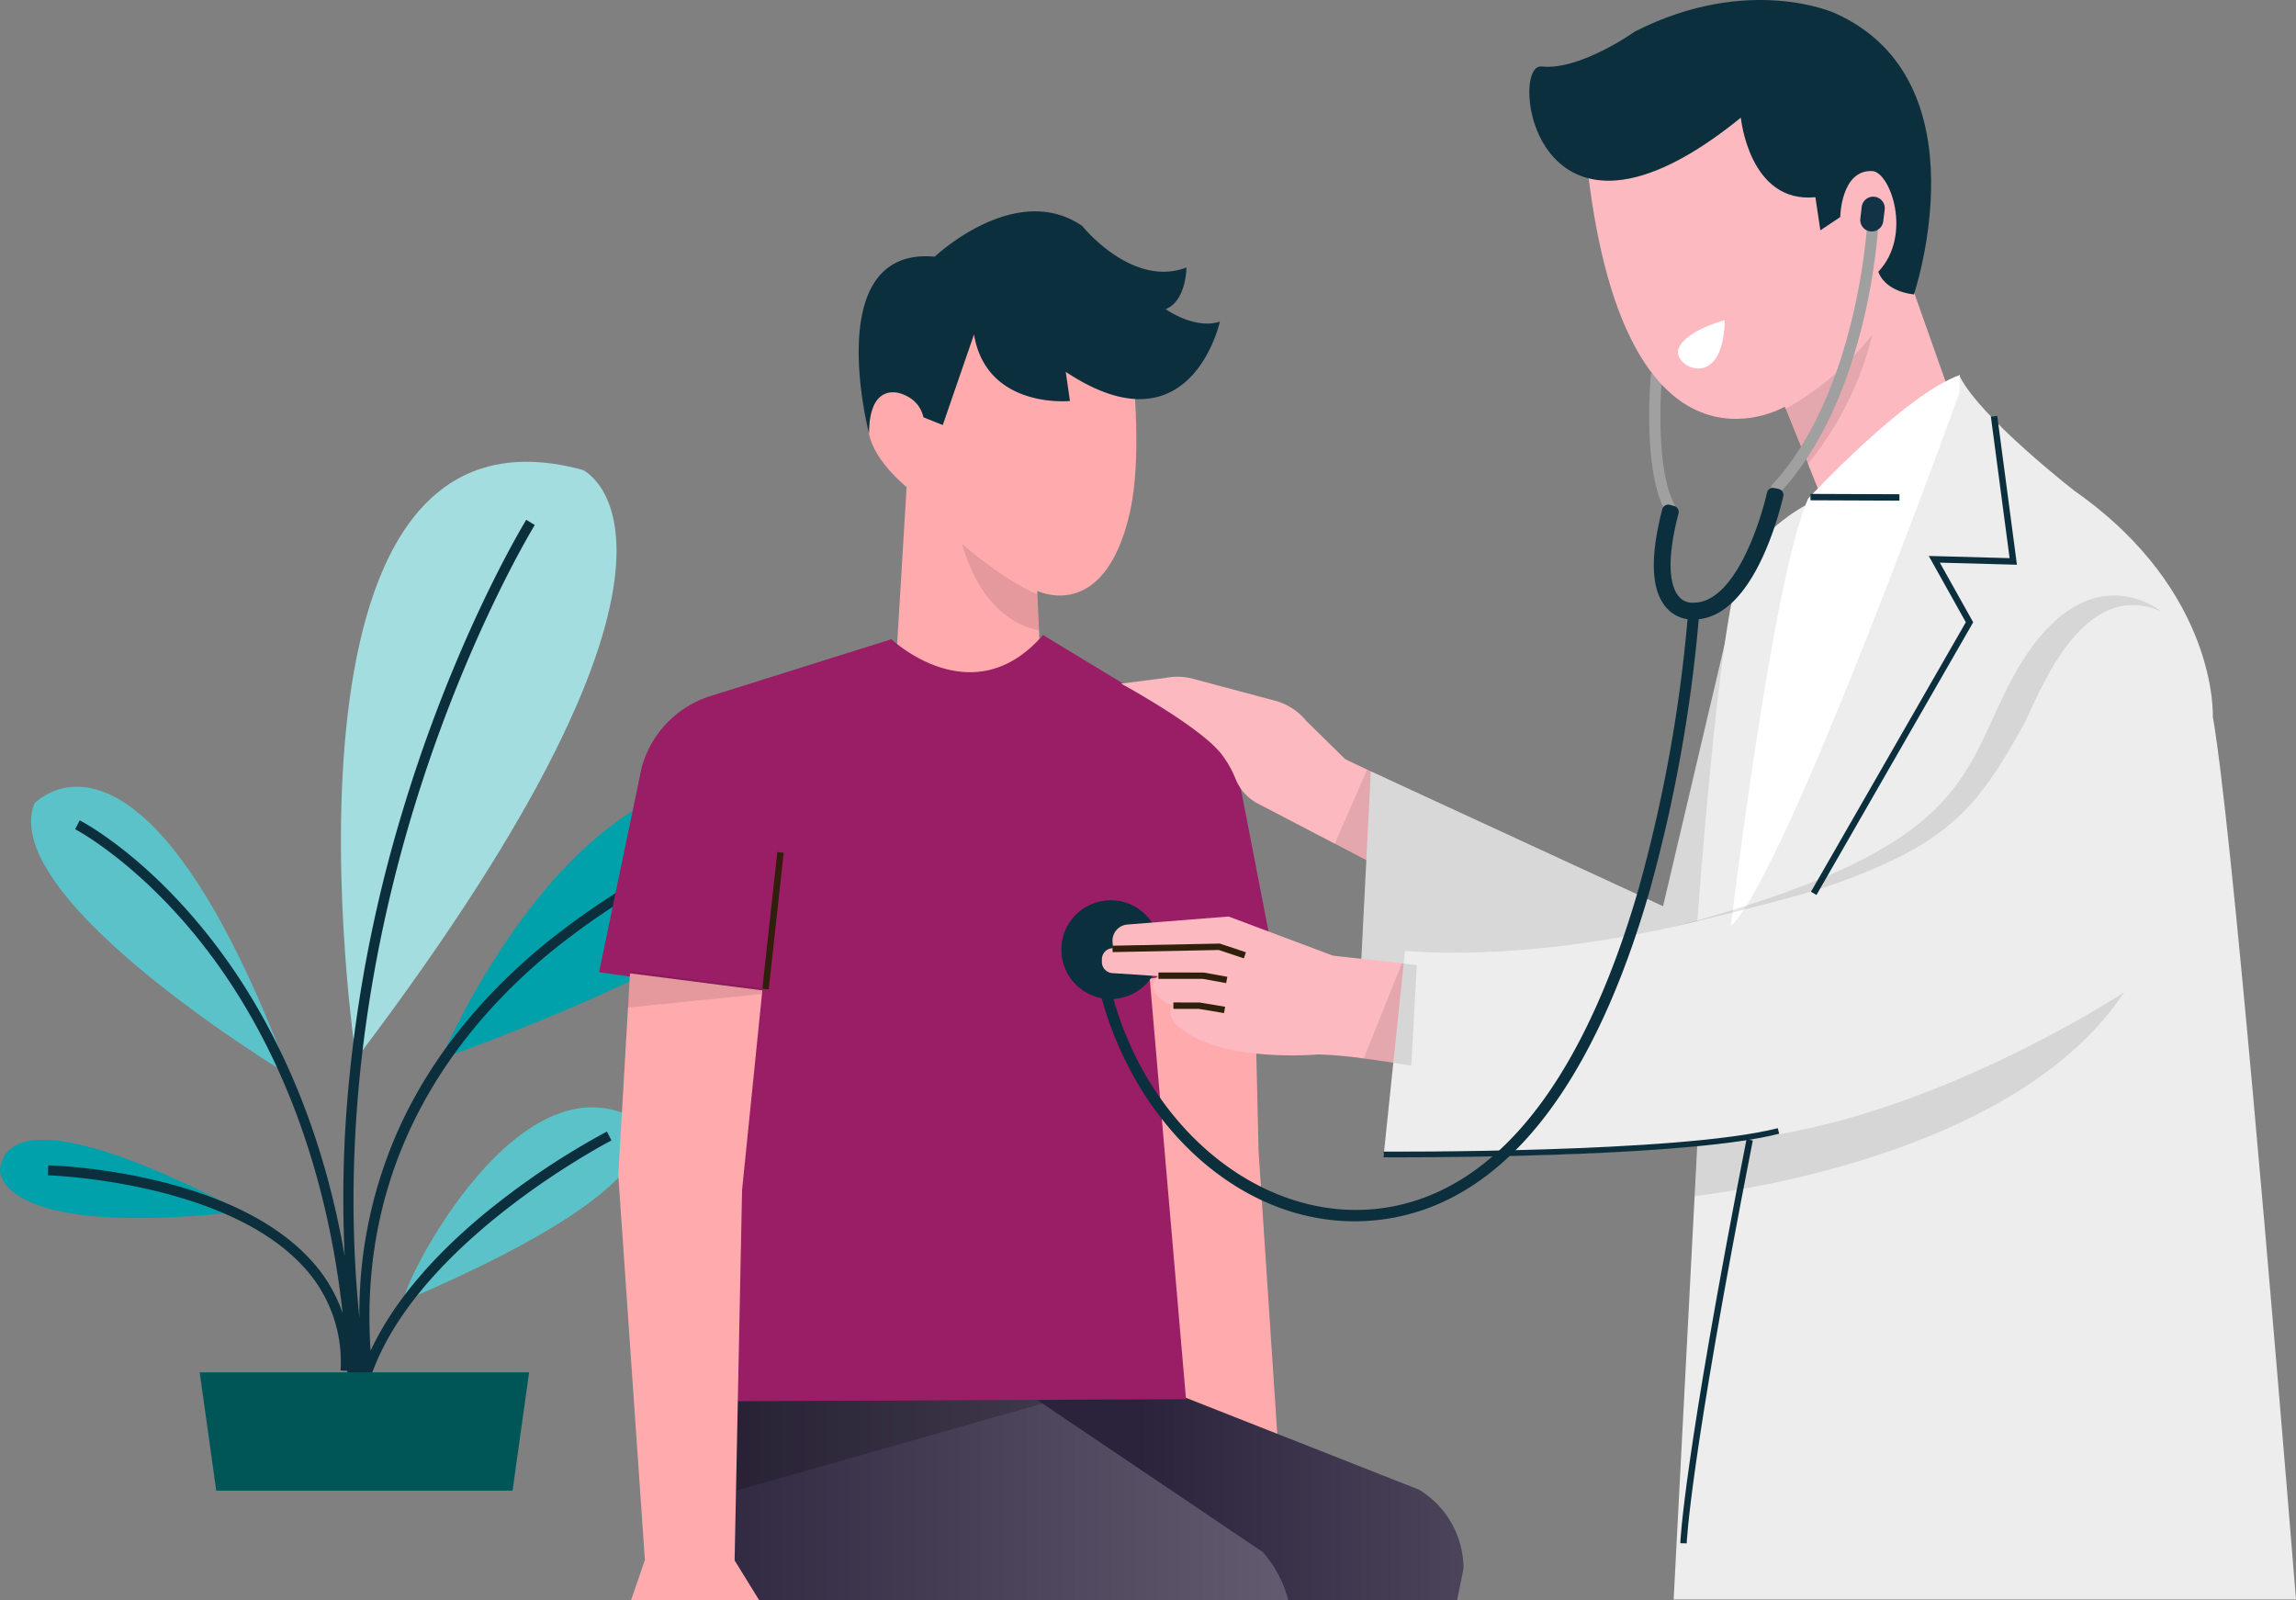
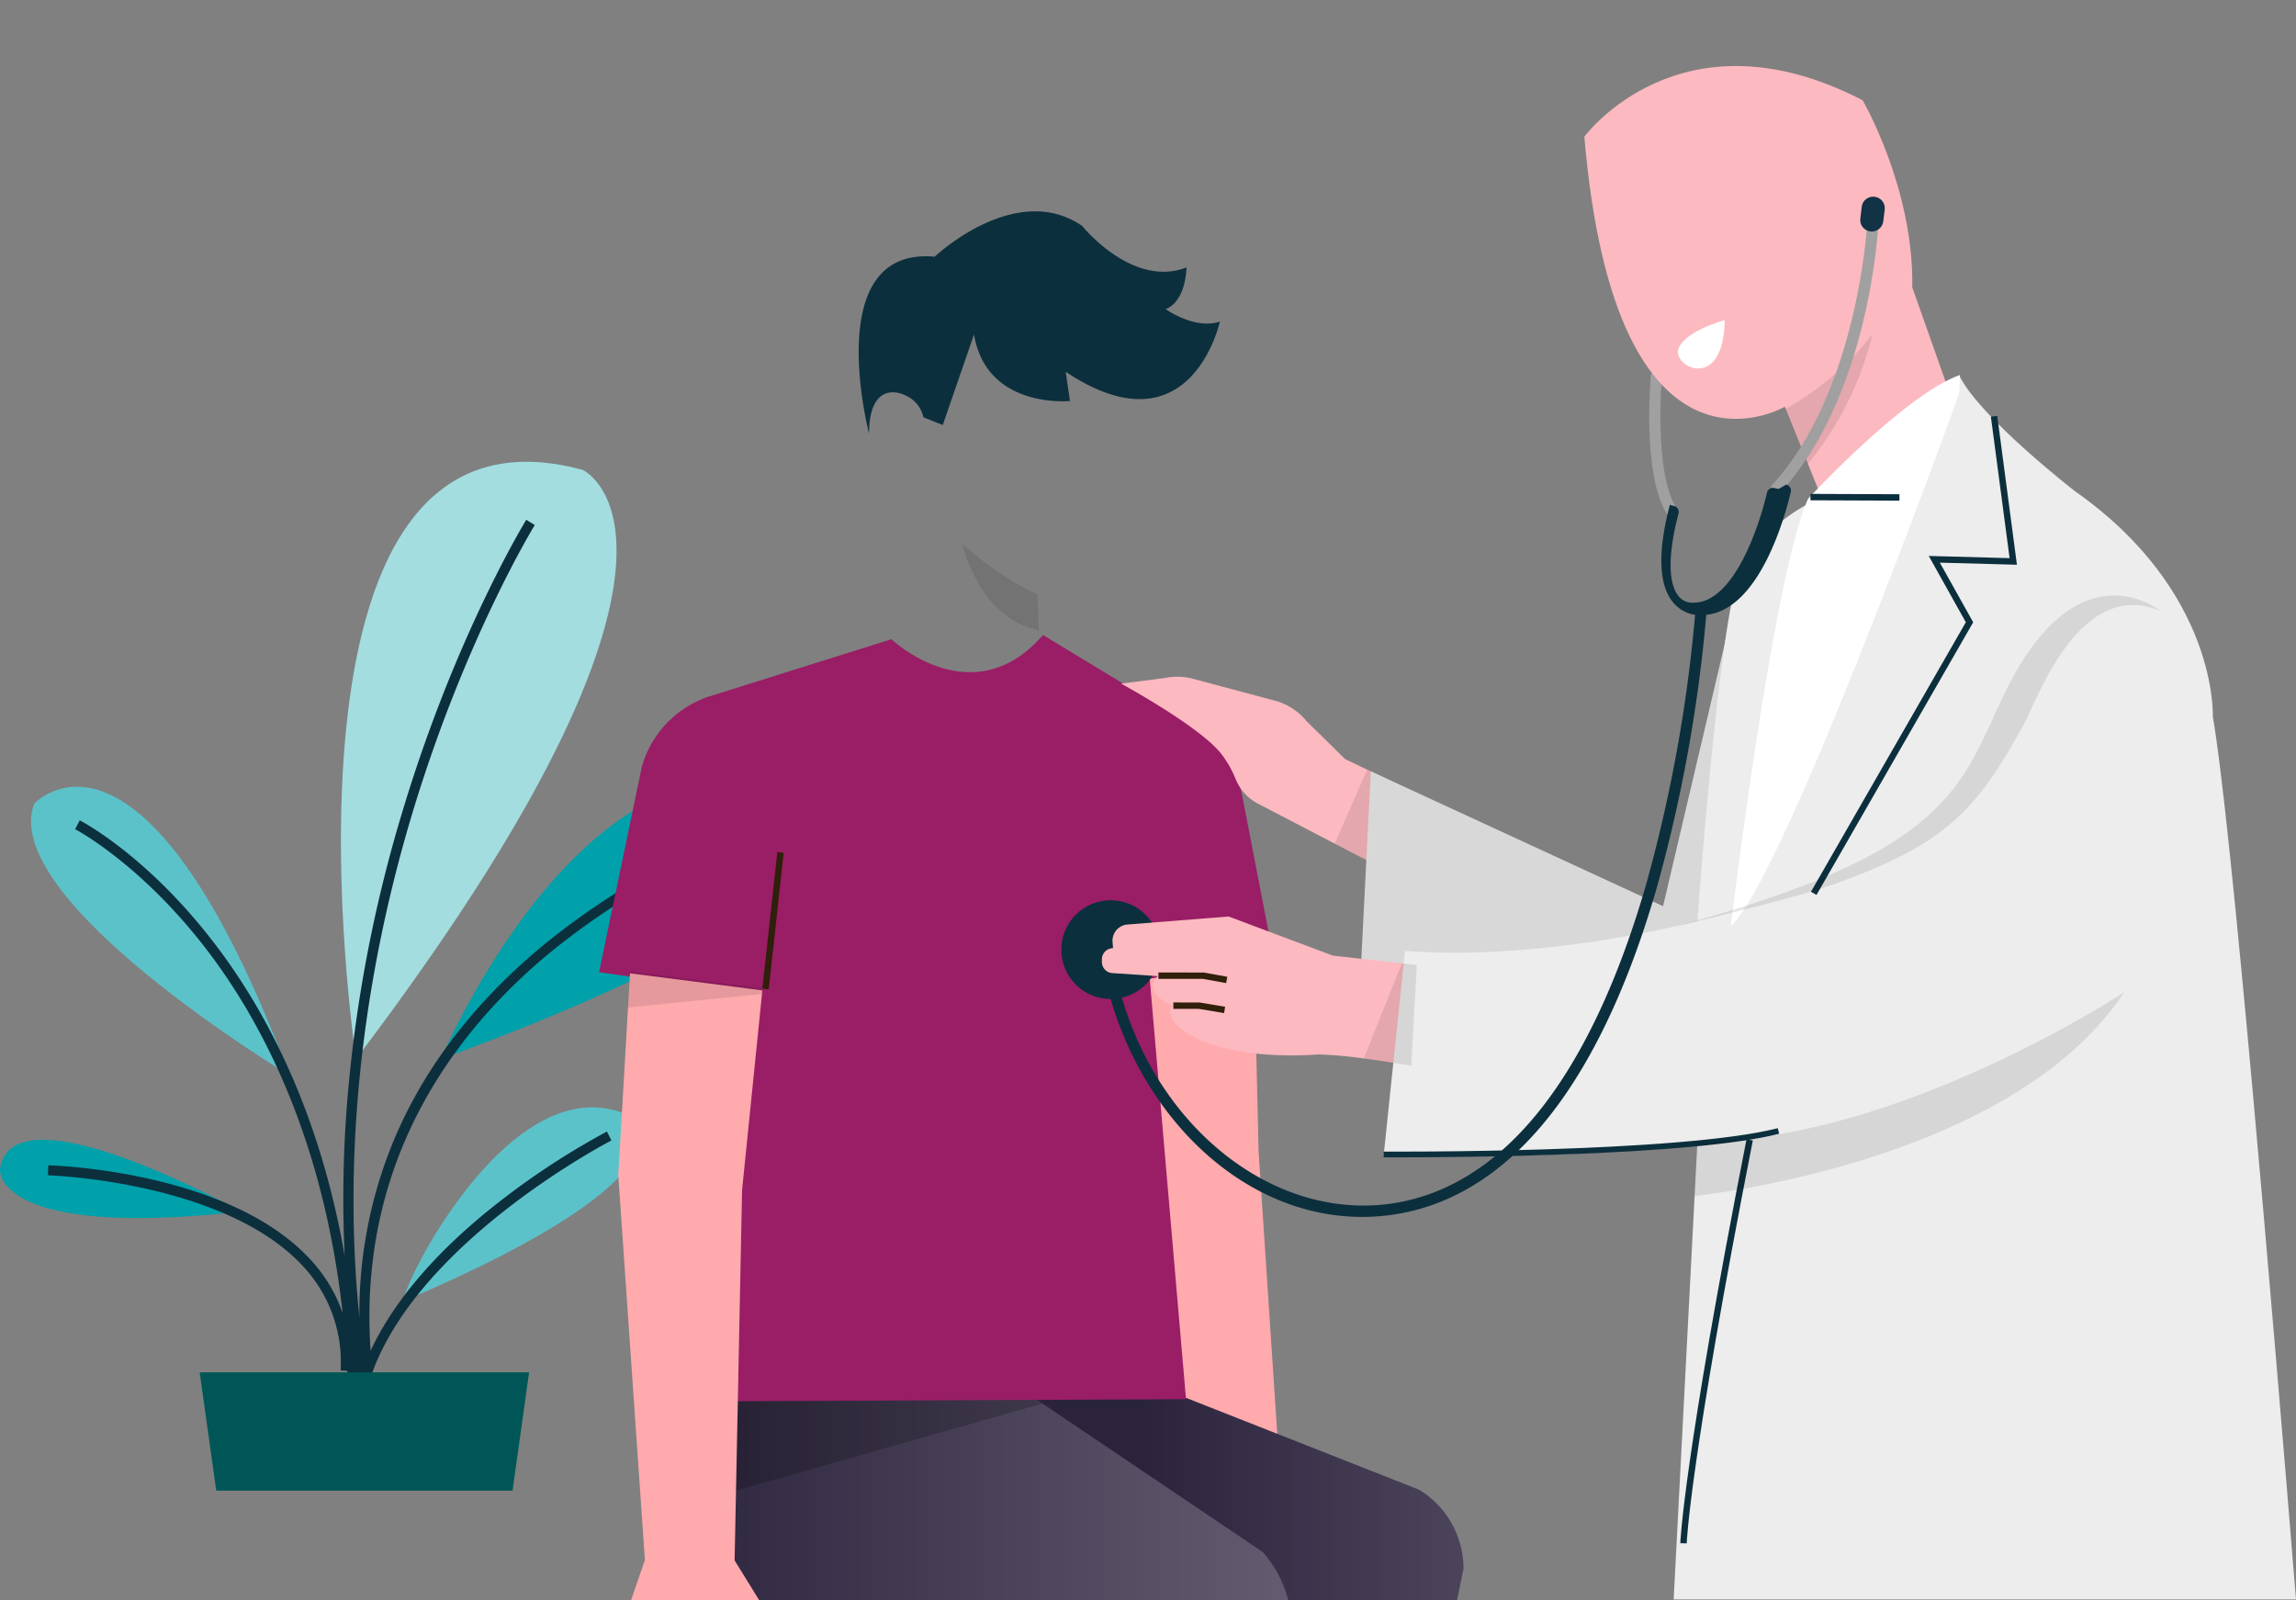
<svg xmlns="http://www.w3.org/2000/svg" xmlns:xlink="http://www.w3.org/1999/xlink" width="396.669" height="276.466" viewBox="0 0 396.669 276.466">
  <rect x="0" y="0" width="396.669" height="276.466" fill="#808080" stroke="none" />
  <defs>
    <linearGradient id="linear-gradient" x1="0.422" y1="0.5" x2="1.422" y2="0.5" gradientUnits="objectBoundingBox">
      <stop offset="0" stop-color="#2b233c" />
      <stop offset="1" stop-color="#635c70" />
    </linearGradient>
    <linearGradient id="linear-gradient-2" x1="0" y1="0.5" x2="1" y2="0.5" xlink:href="#linear-gradient" />
  </defs>
  <g id="Doctor_Patient" transform="translate(0 0)">
    <g id="plant" transform="translate(0 79.772)">
      <path id="Path_393" data-name="Path 393" d="M162.343,306.31s-17.726-117.282,39.191-101.758C201.534,204.553,229.608,217.489,162.343,306.31Z" transform="translate(-100.83 -203.137)" fill="#a3dde0" />
      <path id="Path_394" data-name="Path 394" d="M206.573,399.691s27.118-64.676,66.785-44.844C273.358,354.847,286.773,370.367,206.573,399.691Z" transform="translate(-130.398 -296.517)" fill="#00a1aa" />
      <path id="Path_395" data-name="Path 395" d="M59.209,405.237s-50.494-30.356-44.1-46.946C15.106,358.291,33.842,337.858,59.209,405.237Z" transform="translate(-9.183 -299.239)" fill="#5cc2c9" />
      <path id="Path_396" data-name="Path 396" d="M41.645,533.162S2.14,511.081,0,525.813C0,525.813-1.348,537.934,41.645,533.162Z" transform="translate(0 -403.626)" fill="#00a1aa" />
      <path id="Path_397" data-name="Path 397" d="M189.393,538.934c-2.242.959,18.165-42.5,39.4-31.643C228.795,507.292,241.679,516.61,189.393,538.934Z" transform="translate(-119.447 -394.032)" fill="#5cc2c9" />
      <path id="Path_398" data-name="Path 398" d="M97.4,350.564c-9.1,7.6-15.571,15.485-19.2,23.289-2.283-33.521,15.2-55.733,30.988-68.771a128.631,128.631,0,0,1,39.151-21.757l-.505-1.648a130.34,130.34,0,0,0-39.7,22.04c-11.1,9.16-19.441,19.647-24.78,31.175a77.619,77.619,0,0,0-7.092,33.256c-3.506-34.62,2.689-65.926,9.356-87.824,9.023-29.637,20.827-48.919,20.945-49.111l-1.468-.907c-.118.192-12.021,19.629-21.111,49.465a240.235,240.235,0,0,0-9.938,52.43,209.947,209.947,0,0,0-.322,25.291c-4.246-24.6-13.364-41.658-21.394-52.538-11.988-16.24-23.884-22.468-24.386-22.726l-.789,1.534c.118.059,12.1,6.35,23.847,22.3,8.887,12.068,19.124,31.848,22.367,61.3a25.987,25.987,0,0,0-5.707-9.411c-14.09-15.1-43.893-16.1-45.154-16.129l-.048,1.726c.3.007,30.349,1.014,43.945,15.584a24.2,24.2,0,0,1,6.612,18.132l1.153.047q.273,5.3.237,10.983l1.726.015v0c0-.368,0-.733,0-1.1l.392.015h0a29.021,29.021,0,0,1,.287-3.053q1,5.374,2.305,10.653l1.671-.412q-1.477-5.966-2.522-11.857l.914-.146q-.4-2.479-.656-4.881c8.488-22.991,40.915-39.8,41.285-40l-.785-1.538A131.684,131.684,0,0,0,97.4,350.564ZM76,379.742l-.011-.3c.012.073.022.146.034.219Z" transform="translate(-14.173 -220.287)" fill="#0c2f3d" />
      <path id="Path_399" data-name="Path 399" d="M147.606,648.351l2.86-20.435H93.553l2.861,20.435Z" transform="translate(-59.055 -470.617)" fill="#005656" />
    </g>
    <g id="Patient" transform="translate(103.497 36.512)">
      <path id="Path_400" data-name="Path 400" d="M546.442,430.636l.922,39.272,4.609,69.695H537.961l-7.56-63.057-7.928-44.066Z" transform="translate(-433.419 -307.485)" fill="#ffaaad" />
-       <path id="Path_401" data-name="Path 401" d="M452.093,172.823c-4.466,18.995-15.952,13.249-15.952,13.249l.018.4.291,6.228.49,10.528-25.411-1,2.054-34.054c-12.74-11.037-3.411-17.331-3.411-17.331l4.141-17.752,37.429,6.958c2.017,14.621,1.962,25.942.35,32.779Z" transform="translate(-360.451 -120.522)" fill="#ffaaad" />
      <path id="Path_402" data-name="Path 402" d="M415.752,106.843s13.943-13.212,25.474-5.31c0,0,8.655,10.786,18.01,7.172,0,0,.007,5.76-3.588,7.205,0,0,5.045,3.592,9.363,2.146,0,0-5,23.047-26.628,8.68l.727,5.037s-14.4,1.46-16.576-11.494l-5.395,15.646-3.345-1.342A5.275,5.275,0,0,0,411,130.967c-2.508-1.39-6.6-1.357-6.593,6.438,0,0-8.459-32.332,11.343-30.562Z" transform="translate(-357.758 -99.014)" fill="#0c2f3d" />
      <g id="Group_650" data-name="Group 650" transform="translate(10.27 194.505)">
        <path id="Path_403" data-name="Path 403" d="M456.712,669.585h62.12l1.124-5.469a15.961,15.961,0,0,0-7.7-13.662L457.636,628.93l-34.663-4.794L455.029,665.8Z" transform="translate(-380.88 -624.136)" fill="url(#linear-gradient)" />
        <path id="Path_404" data-name="Path 404" d="M325.4,677.791h92.223a20.084,20.084,0,0,0-4.4-8.349l-38.059-25.662-8.762-5.907-56.788-.737c-1.685,9.849-.583,17.944,2.345,24.6A39.514,39.514,0,0,0,325.4,677.791Z" transform="translate(-308.823 -632.342)" fill="url(#linear-gradient-2)" />
      </g>
      <path id="Path_405" data-name="Path 405" d="M375.165,643.781l-63.2,17.955c-2.928-6.656-4.031-14.75-2.345-24.6l56.788.737,8.762,5.907Z" transform="translate(-298.553 -437.837)" opacity="0.2" style="mix-blend-mode: normal;isolation: isolate" />
      <path id="Path_406" data-name="Path 406" d="M331.492,295.874s14.013,13.275,26.182-.738l25.5,15.462a18.018,18.018,0,0,1,8.909,12.3l5.413,27.915s-15.856,2.95-21.388,3.688l6.269,72.645-80.757.369.738-71.17-21.388-2.95,7.386-35.467a17.939,17.939,0,0,1,11.59-12.162l31.543-9.9Z" transform="translate(-280.973 -221.951)" fill="#991e66" />
      <path id="Path_407" data-name="Path 407" d="M292.169,561.958h22.168l-4.266-6.914,1.291-63.979,3.4-33.483.1-1L292,453.636l-.365,6.284-1.663,28.564,4.6,66.5Z" transform="translate(-286.654 -322.004)" fill="#ffaaad" />
      <rect id="Rectangle_380" data-name="Rectangle 380" width="23.74" height="1.106" transform="matrix(0.109, -0.994, 0.994, 0.109, 28.21, 134.281)" fill="#301f0a" />
      <path id="Path_408" data-name="Path 408" d="M317.711,456.586l-.1,1-23.128,2.338.365-6.284Z" transform="translate(-289.501 -322.382)" opacity="0.1" style="mix-blend-mode: normal;isolation: isolate" />
      <path id="Path_409" data-name="Path 409" d="M464.285,269.111c-4.126-.848-10.122-4.045-13.312-14.975,0,0,6.5,5.848,13.021,8.747Z" transform="translate(-388.285 -196.713)" opacity="0.1" style="mix-blend-mode: normal;isolation: isolate" />
    </g>
    <g id="Doctor" transform="translate(183.355 0)">
      <path id="Path_410" data-name="Path 410" d="M776.724,199.068c-4.657-6.652-3.09-23.929-3.02-24.662l1.921.181c-.015.173-1.571,17.3,2.681,23.372l-1.582,1.106Z" transform="translate(-671.828 -109.871)" fill="#a0a0a0" />
      <path id="Path_411" data-name="Path 411" d="M809.543,97.055,784.8,107.521c-.129-.387-1.622-4.093-3.208-8.013-1.674-4.134-3.452-8.511-3.857-9.514-.059-.14-.089-.214-.089-.214s-29.191,17.169-34.626-46.644c0,0,16.6-22.608,48.075-6.295,0,0,8.872,15.167,8.585,32.336l9.861,27.878Z" transform="translate(-652.656 -19.522)" fill="#fcb9c0" />
      <path id="Path_412" data-name="Path 412" d="M576.577,335.817l-5.306,13.294-8.4-4.377-13.235-6.9a8.271,8.271,0,0,1-3.854-4.211,18.208,18.208,0,0,0-2.474-4.362c-3.713-4.775-17.331-12.169-17.331-12.169l7.611-.977a10.454,10.454,0,0,1,4.823.144l14.149,3.78a10.5,10.5,0,0,1,5.432,3.514l6.7,6.582,3.783,1.807,8.1,3.872Z" transform="translate(-515.644 -198.997)" fill="#fcb9c0" />
      <path id="Path_413" data-name="Path 413" d="M852.212,156.136a56.238,56.238,0,0,1-11.192,22.409c-1.674-4.134-3.452-8.511-3.857-9.514A49.951,49.951,0,0,0,852.212,156.136Z" transform="translate(-712.081 -98.363)" opacity="0.1" style="mix-blend-mode: normal;isolation: isolate" />
      <path id="Path_414" data-name="Path 414" d="M639.733,363.278l-5.306,13.294-8.4-4.377,5.609-12.788Z" transform="translate(-578.8 -226.43)" opacity="0.1" style="mix-blend-mode: normal;isolation: isolate" />
-       <path id="Path_415" data-name="Path 415" d="M777.532,46.937s.833,3.282,6.14,3.931c0,0,12.46-36.839-13.581-48.572,0,0-14.879-6.866-34.626,3.149,0,0-9.484,6.778-16.122,6.04-5.753-.638-1.475,37.982,34.434,8.843,0,0,1.431,14.879,12.877,13.736l.859,5.723,3.433-2.29s.114-8.227,5.553-7.943c3.072.162,7.006,11.063,1.029,17.387Z" transform="translate(-636.373 0)" fill="#0c2f3d" />
      <path id="Path_416" data-name="Path 416" d="M639.817,297.965l-1.844,36.507,61.671,15.768,5.793-45.394-1.114-43.2-14.016,59.617Z" transform="translate(-586.344 -164.717)" fill="#d8d8d8" />
      <circle id="Ellipse_97" data-name="Ellipse 97" cx="8.533" cy="8.533" r="8.533" transform="translate(0 155.516)" fill="#0c2f3d" />
      <path id="Path_417" data-name="Path 417" d="M571.386,436.247l-.966,17.387s-3.964-.678-8.2-1.235a71.241,71.241,0,0,0-7.9-.7s-17.387,1.612-24.471-5.152c0,0-1.929-1.932-.642-3.219,0,0-5.472-2.253-2.578-5.152l-7.854-.524a1.932,1.932,0,0,1-1.8-1.929v-.446a1.934,1.934,0,0,1,1.932-1.932l-.089-1.055a2.806,2.806,0,0,1,2.574-3.031l17.475-1.386,18.032,6.763,11.9,1.32,2.589.288Z" transform="translate(-509.963 -269.549)" fill="#fcb9c0" />
      <path id="Path_418" data-name="Path 418" d="M703.18,306.519l-.491,9.422-3.606,69.42H806.6c-3.987-49.031-11.2-134.585-14.371-152.5,0,0,.966-21.572-23.825-38.955,0,0-16.166-12.527-19.869-19.769,0,0-30.994,54.377-37.111,91.082,0,0,5.5-45.5,11.3-69.326,0,0-8.732,4.126-12.272,12.176s-7.272,60.1-7.272,60.1-26.182,7.006-50.519,5.163l-3.687,35.4S685.712,309.4,703.18,306.519Z" transform="translate(-593.287 -109.058)" fill="#ededed" />
      <path id="Path_419" data-name="Path 419" d="M648.84,450.084l-.966,17.387s-3.964-.679-8.2-1.235l6.579-16.439,2.589.288Z" transform="translate(-587.417 -283.376)" opacity="0.1" style="mix-blend-mode: normal;isolation: isolate" />
      <path id="Path_420" data-name="Path 420" d="M811.657,270s7.235-60.3,13.353-73.817c0,0,16.664-18.021,26.222-21.362l-.1,3.1S820.99,261.625,811.653,270Z" transform="translate(-695.978 -110.043)" fill="#fff" />
      <path id="Path_421" data-name="Path 421" d="M831.6,151.643l-1.4-1.324c15.038-15.978,16.693-45.088,16.708-45.383l1.928.1C848.767,106.256,847.115,135.152,831.6,151.643Z" transform="translate(-707.681 -66.24)" fill="#a0a0a0" />
      <path id="Path_422" data-name="Path 422" d="M872.539,93.9l-.24,2.028a1.99,1.99,0,0,0,1.977,2.224h0a1.994,1.994,0,0,0,1.977-1.744l.254-2.024a1.993,1.993,0,0,0-1.8-2.231H874.7A1.99,1.99,0,0,0,872.539,93.9Z" transform="translate(-734.252 -58.165)" fill="#123245" />
-       <path id="Path_423" data-name="Path 423" d="M632.581,227.428l-.774-.159a1.05,1.05,0,0,0-1.235.793c-1.42,6.118-5.83,19.009-12.648,19.009l-.185.011a3,3,0,0,1-2.4-1.08c-1.1-1.272-2.533-4.816-.055-14.341a1.055,1.055,0,0,0-.737-1.28l-.767-.21a1.054,1.054,0,0,0-1.3.756c-2.154,8.275-1.929,13.983.667,16.974a6.015,6.015,0,0,0,3.7,2.028,255.808,255.808,0,0,1-8.456,46.559c-4.115,14.252-9.274,26-15.344,34.91-7.511,11.033-16.432,17.711-26.517,19.85-21.723,4.6-44.04-13-49.745-39.247l-1.888.409c2.755,12.667,9.68,24.316,19,31.953,7.681,6.295,16.491,9.577,25.418,9.577a36.8,36.8,0,0,0,7.615-.8c10.587-2.246,19.913-9.193,27.712-20.65,6.184-9.082,11.432-21.012,15.6-35.463a258.139,258.139,0,0,0,8.537-47.1c9.182-.948,13.574-16.874,14.606-21.222a1.051,1.051,0,0,0-.815-1.272Z" transform="translate(-508.65 -142.962)" fill="#0c2f3d" />
+       <path id="Path_423" data-name="Path 423" d="M632.581,227.428l-.774-.159a1.05,1.05,0,0,0-1.235.793c-1.42,6.118-5.83,19.009-12.648,19.009l-.185.011a3,3,0,0,1-2.4-1.08c-1.1-1.272-2.533-4.816-.055-14.341a1.055,1.055,0,0,0-.737-1.28l-.767-.21c-2.154,8.275-1.929,13.983.667,16.974a6.015,6.015,0,0,0,3.7,2.028,255.808,255.808,0,0,1-8.456,46.559c-4.115,14.252-9.274,26-15.344,34.91-7.511,11.033-16.432,17.711-26.517,19.85-21.723,4.6-44.04-13-49.745-39.247l-1.888.409c2.755,12.667,9.68,24.316,19,31.953,7.681,6.295,16.491,9.577,25.418,9.577a36.8,36.8,0,0,0,7.615-.8c10.587-2.246,19.913-9.193,27.712-20.65,6.184-9.082,11.432-21.012,15.6-35.463a258.139,258.139,0,0,0,8.537-47.1c9.182-.948,13.574-16.874,14.606-21.222a1.051,1.051,0,0,0-.815-1.272Z" transform="translate(-508.65 -142.962)" fill="#0c2f3d" />
      <rect id="Rectangle_381" data-name="Rectangle 381" width="1.106" height="15.373" transform="matrix(0.004, -1, 1, 0.004, 129.427, 86.425)" fill="#0c2f3d" />
      <path id="Path_424" data-name="Path 424" d="M794.931,149.5s-6.549,1.682-7.947,4.812S794.743,162.225,794.931,149.5Z" transform="translate(-680.315 -94.19)" fill="#fff" />
      <path id="Path_425" data-name="Path 425" d="M850.132,276.71l-.959-.549L875.933,229.6l-6.405-11.454,13.968.38-3.234-24.434,1.1-.144,3.4,25.717-13.319-.361,5.763,10.3Z" transform="translate(-719.662 -122.107)" fill="#0c2f3d" />
      <path id="Path_426" data-name="Path 426" d="M785.563,335.056s20.289-4.735,27.435-7.3c19.544-7.006,24.707-12.906,32.819-27.657,2.275-4.134,9.588-25.444,23.6-19.544,0,0-14.437-11.918-27.1,14.566C834.829,310.774,833.28,322.227,785.563,335.056Z" transform="translate(-679.509 -175.007)" opacity="0.1" style="mix-blend-mode: normal;isolation: isolate" />
      <path id="Path_427" data-name="Path 427" d="M789.079,601.162l-1.106-.03c0-.133.5-14.005,11.442-69.787l1.084.214c-10.926,55.689-11.417,69.47-11.42,69.6Z" transform="translate(-681.03 -334.546)" fill="#0c2f3d" />
      <path id="Path_428" data-name="Path 428" d="M651.507,531.873c-1.571,0-2.478-.007-2.544-.007l.007-.988c.509,0,51.021.317,68.094-4.042l.243.959c-14.964,3.82-55.258,4.078-65.8,4.078Z" transform="translate(-593.281 -331.942)" fill="#0c2f3d" />
      <path id="Path_429" data-name="Path 429" d="M868.884,463.136c-17.711,26.727-63.035,33.855-74.241,35.234l.49-9.422C829.8,488.949,868.884,463.136,868.884,463.136Z" transform="translate(-685.241 -291.738)" opacity="0.1" style="mix-blend-mode: normal;isolation: isolate" />
-       <path id="Path_430" data-name="Path 430" d="M544.64,443.192l-4.333-1.446-18.342.365-.022-1.106,18.534-.369,4.514,1.5Z" transform="translate(-513.1 -277.635)" fill="#301f0a" />
      <path id="Path_431" data-name="Path 431" d="M555.173,455.973l-4.008-.73h-7.692v-1.106l7.843.011,4.056.737Z" transform="translate(-526.691 -286.142)" fill="#301f0a" />
      <path id="Path_432" data-name="Path 432" d="M559.231,469.973l-4.381-.73h-4.377v-1.106l4.514.007,4.425.737Z" transform="translate(-531.109 -294.964)" fill="#301f0a" />
    </g>
  </g>
</svg>